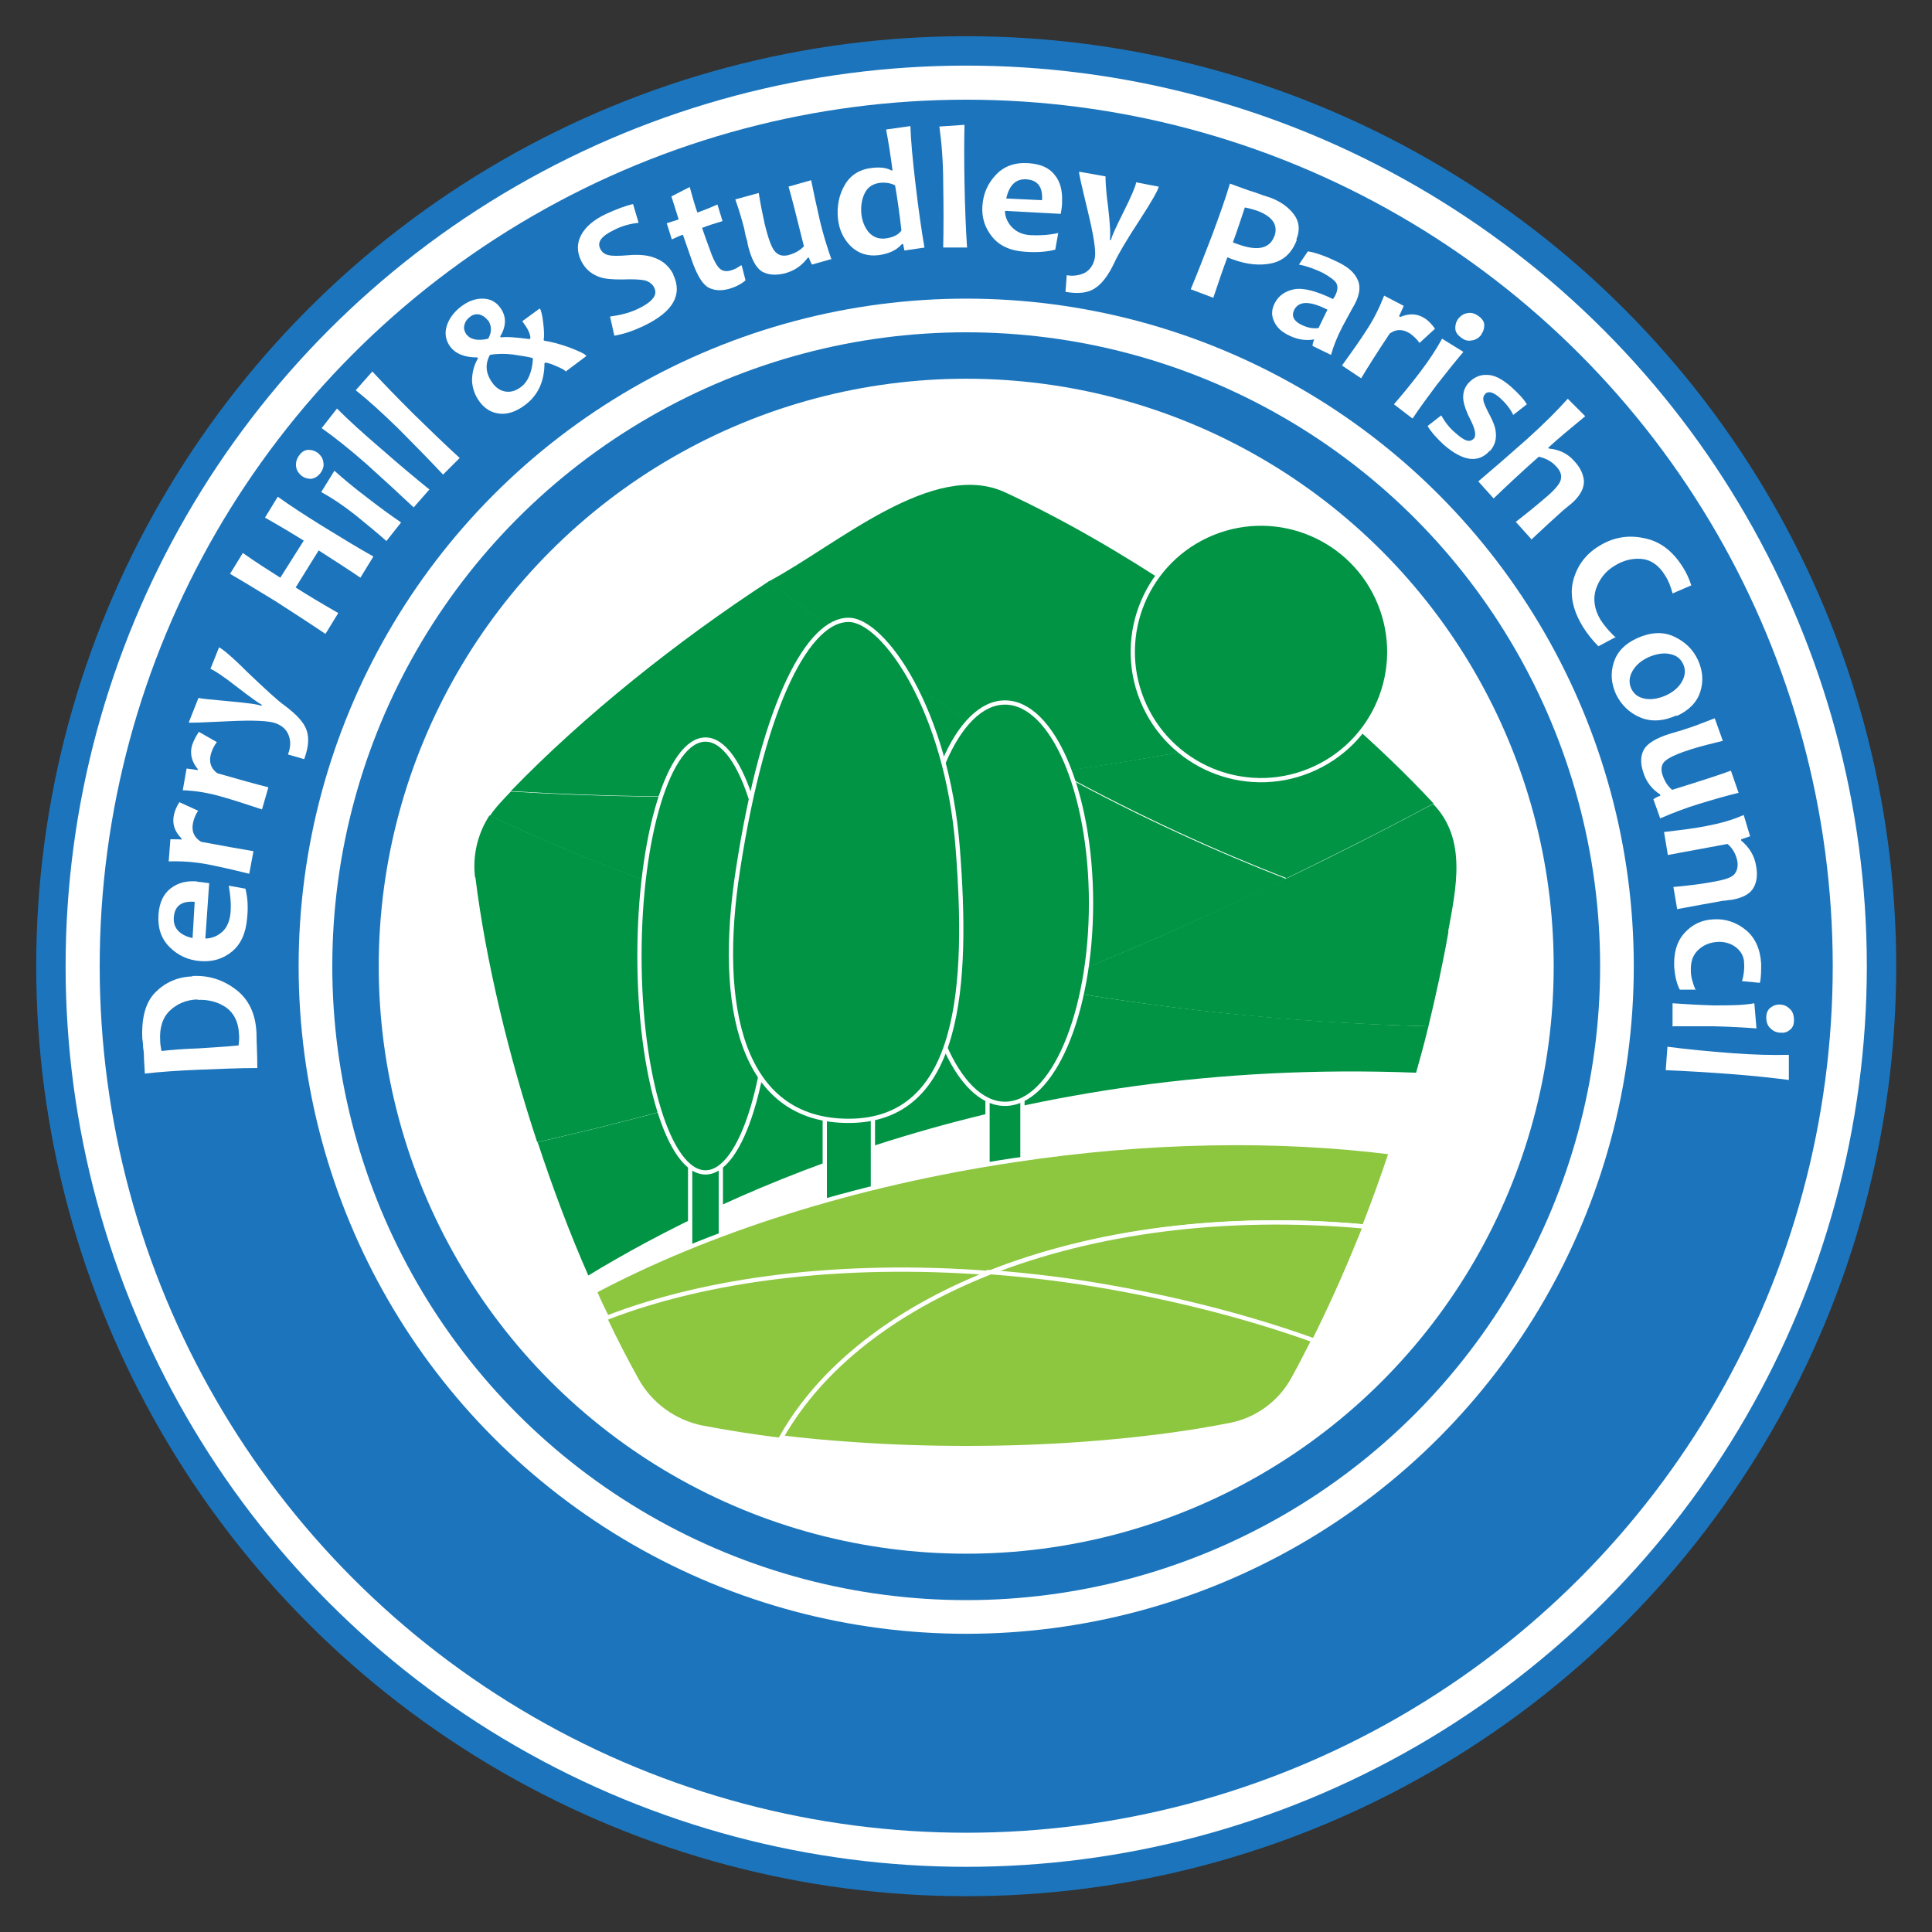
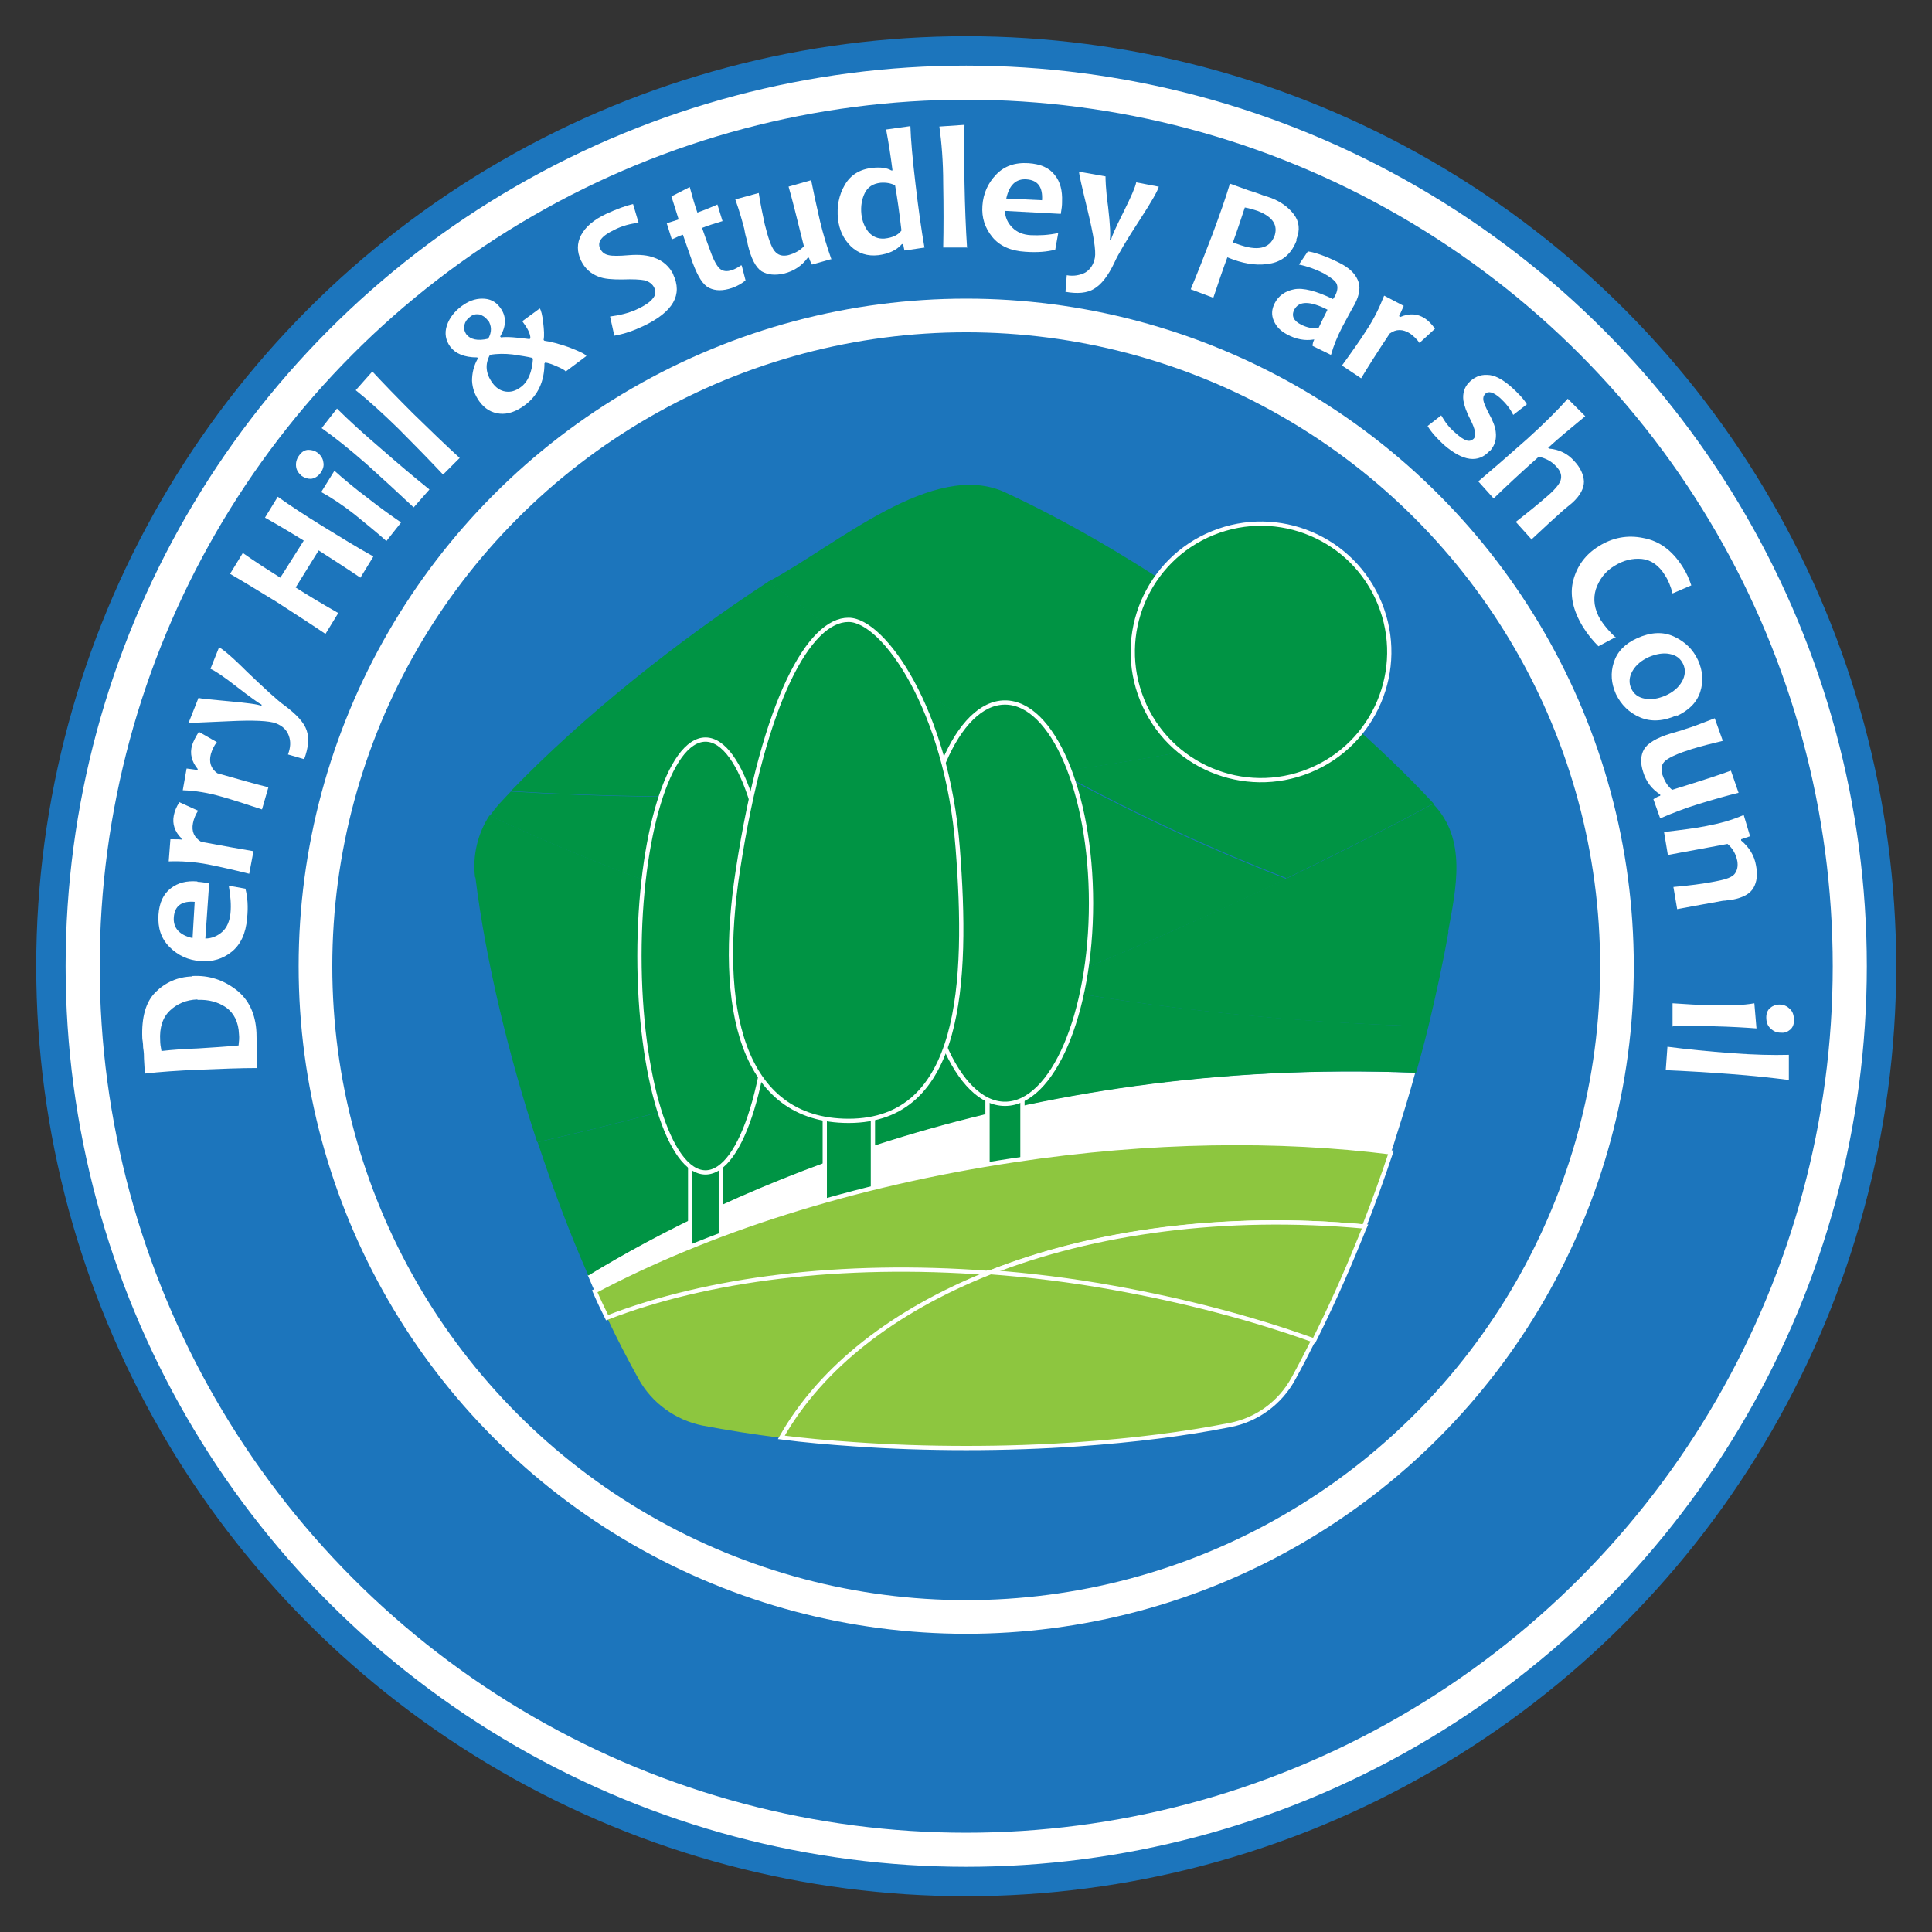
<svg xmlns="http://www.w3.org/2000/svg" id="Layer_1" version="1.1" viewBox="0 0 453.5 453.5">
  <rect x="0" y="0" width="453.5" height="453.5" fill="#333333" stroke="none" />
  <defs>
    <style>
      .st0, .st1 {
        fill: #8dc63f;
      }

      .st2, .st1 {
        stroke: #fff;
        stroke-miterlimit: 10;
      }

      .st2, .st3 {
        fill: #009444;
      }

      .st4 {
        fill: #fff;
      }

      .st5 {
        fill: #1c75bc;
      }
    </style>
  </defs>
  <circle class="st5" cx="226.8" cy="226.8" r="218.3" />
  <circle class="st4" cx="226.8" cy="226.8" r="211.4" />
  <circle class="st5" cx="226.8" cy="226.8" r="203.4" />
  <circle class="st4" cx="226.8" cy="226.8" r="156.7" />
  <g>
    <path class="st4" d="M45.2,229.1c3.8-.2,7.2.9,10.2,3.2s4.6,5.7,4.8,10.1c0,2,.2,4.8.2,8.3-4.1,0-8.7.2-13.8.4-4.9.2-9.1.5-12.6.9l-.2-3.5c0-.6,0-1.4-.2-2.6,0-1.1-.2-1.9-.2-2.2-.2-4.9.8-8.5,3.1-10.8s5.2-3.6,8.6-3.7ZM46.3,234.6c-2.6.1-4.7,1-6.4,2.6-1.7,1.6-2.5,4-2.3,7.1,0,.6.1,1.4.3,2.4,2.7-.3,5.5-.5,8.5-.6,3.2-.2,6.4-.4,9.6-.7.1-.9.2-1.8.1-2.6-.1-2.9-1.2-5-3-6.3-1.9-1.3-4.1-1.9-6.7-1.8Z" />
    <path class="st4" d="M46.4,207c.7,0,1.6.2,2.7.3l-.9,13c1.5,0,2.9-.6,4-1.6,1.1-1,1.7-2.5,1.9-4.3.2-2,0-4.2-.4-6.5l3.9.7c.5,1.9.7,4.2.4,7-.3,3.5-1.5,6.1-3.6,7.8s-4.5,2.4-7.3,2.2c-2.9-.2-5.3-1.3-7.3-3.3s-2.8-4.5-2.6-7.6c.2-2.9,1.2-4.9,2.9-6.2,1.7-1.3,3.7-1.8,6.2-1.6ZM45.8,211.7c-3.1-.3-4.8.9-5,3.6-.2,2.5,1.3,4.2,4.4,4.9l.5-8.5Z" />
    <path class="st4" d="M42.1,188.3l4.4,2c-.6.9-1,1.9-1.2,2.9-.4,2,.3,3.4,1.9,4.4,5.3,1,9.4,1.7,12.3,2.2l-1,5.3c-4-1-7.2-1.7-9.7-2.2-3.2-.6-6.2-.8-9.2-.7l.4-5.2c1.5,0,2.4,0,2.6.1v-.3c-1.6-1.6-2.2-3.4-1.8-5.4.2-1,.6-2,1.3-3.1Z" />
    <path class="st4" d="M46.7,171.8l4.2,2.4c-.7.9-1.1,1.8-1.4,2.8-.5,1.9,0,3.4,1.5,4.5,5.2,1.5,9.2,2.6,12,3.3l-1.5,5.2c-3.9-1.3-7-2.3-9.5-3-3.1-.9-6.1-1.4-9.1-1.5l.9-5.1c1.5.2,2.4.3,2.6.4v-.3c-1.4-1.7-1.9-3.6-1.3-5.6.3-.9.8-1.9,1.5-3Z" />
    <path class="st4" d="M51.3,151.9c.8.3,3.1,2.2,6.7,5.8,4.2,4,7.1,6.7,8.8,7.9,2.8,2.1,4.6,4,5.2,5.9.6,1.8.4,4-.6,6.7l-3.8-1.1c.6-1.6.7-3,.2-4.4-.5-1.4-1.5-2.3-3-2.9-1.5-.6-5.2-.8-11.2-.5s-9,.4-9.3.3l2.3-5.8c.4.2,2.8.4,7.1.8,4.3.4,6.8.7,7.7,1.1v-.3c-.6-.3-2.6-1.7-5.7-4.1-3.2-2.5-5.3-3.9-6.3-4.3l2-5Z" />
    <path class="st4" d="M87.6,130.7l-3,4.9c-3.7-2.5-7-4.6-9.8-6.4l-5.4,8.7c2.5,1.6,5.8,3.6,10,6l-3,4.9c-3.7-2.5-7.6-5-11.6-7.6-4.1-2.5-7.7-4.7-10.8-6.5l3-4.9c3.1,2.2,6.1,4.1,8.8,5.8l5.5-8.7c-2.4-1.5-5.4-3.3-9.1-5.4l3-4.9c2.8,2,6.3,4.3,10.5,6.9,4.4,2.7,8.3,5.1,11.9,7.1Z" />
    <path class="st4" d="M74.6,106.3c.7.6,1.2,1.3,1.3,2.2.2.9-.1,1.8-.8,2.7-.6.7-1.3,1.1-2.1,1.2-.8,0-1.5-.2-2.2-.7-.7-.6-1.2-1.3-1.3-2.2-.1-.9.1-1.8.8-2.7.6-.8,1.3-1.2,2.1-1.2s1.5.2,2.2.7ZM94.1,122.7l-3.4,4.3c-2.1-1.9-4.6-3.9-7.4-6.2-2.8-2.2-5.5-4-7.9-5.3l3.1-5c2,1.8,4.5,3.9,7.8,6.4,2.7,2.1,5.3,4,7.8,5.7Z" />
    <path class="st4" d="M100.8,114.9l-3.7,4.2c-3.4-3.2-7.1-6.6-11.1-10.2-4-3.5-7.5-6.3-10.5-8.4l3.6-4.6c2.7,2.7,6.1,5.8,10.2,9.3,4.1,3.6,7.9,6.8,11.5,9.7Z" />
    <path class="st4" d="M107.9,107.5l-3.9,3.9c-3.2-3.4-6.7-7-10.5-10.8-3.8-3.7-7.1-6.7-10-9l3.9-4.4c2.6,2.8,5.8,6.1,9.6,9.9,3.9,3.8,7.5,7.3,10.9,10.4Z" />
    <path class="st4" d="M137.6,83.6l-4.8,3.6c-.2-.3-.9-.7-2.1-1.2-1.1-.5-2-.8-2.7-.9l-.2.2c0,4.3-1.6,7.6-4.6,9.8-2,1.5-4,2.2-5.9,2-1.9-.2-3.5-1.1-4.8-2.9-1-1.4-1.6-3-1.7-4.8,0-1.8.4-3.6,1.4-5.3l-.2-.2c-3,0-5.1-.9-6.3-2.5-1.1-1.5-1.4-3.2-.8-5,.6-1.8,1.8-3.3,3.4-4.5,1.6-1.2,3.2-1.8,4.9-1.8,1.7,0,3.1.6,4.2,2.1,1.5,2,1.5,4.3,0,6.8l.2.2c1.4-.2,3.6,0,6.7.4l.2-.2c0-1.1-.7-2.4-1.9-4l4.1-3c.3.4.6,1.5.8,3.3.2,1.7.3,3.1.1,4.1l.2.2c1.5.2,3.4.7,5.7,1.5,2.3.9,3.7,1.5,4.1,2ZM114.5,75.2c-.6-.8-1.3-1.2-2-1.4-.8-.1-1.5,0-2.2.6-.7.5-1.1,1.1-1.3,1.9s0,1.4.4,2.1c1,1.3,2.7,1.7,5.2,1.1.9-1.6.8-3,0-4.3ZM125.1,84.2l-.2-.2c-1.2-.3-2.7-.5-4.6-.8-1.8-.2-3.6-.2-5.3.1-1.2,2.2-1,4.4.6,6.6.8,1.1,1.8,1.8,3,2,1.2.2,2.4-.1,3.6-1,1.7-1.2,2.7-3.5,2.9-6.7Z" />
    <path class="st4" d="M158,64.4c2.3,4.8,0,8.8-6.9,12.1-2.3,1.1-4.6,1.9-6.9,2.3l-1-4.5c2.3-.3,4.3-.8,6.1-1.6,2-.9,3.3-1.8,3.9-2.6.7-.8.8-1.6.4-2.5-.4-.9-1.2-1.5-2.3-1.8-1-.2-2.7-.3-5.3-.2-2.3,0-4.2-.1-5.6-.7-1.8-.7-3.1-1.9-4-3.7-1-2.1-1-4.1,0-6,1-1.9,2.9-3.6,5.9-5,2.4-1.1,4.5-1.9,6.3-2.3l1.3,4.4c-1.9.2-3.9.7-5.8,1.7-2.9,1.4-4,2.8-3.2,4.4.4.8,1,1.3,2,1.5.8.2,2.4.2,4.7,0,2.5-.2,4.5,0,6,.6,2,.7,3.5,2,4.5,4Z" />
    <path class="st4" d="M174.1,62.3l.9,3.5c-.8.7-1.8,1.3-3.2,1.8-2.1.7-3.8.7-5.3,0s-2.7-2.7-3.9-5.9c-.7-1.9-1.4-4.1-2.3-6.6-.7.2-1.5.6-2.6,1.1l-1.2-3.8c1-.3,1.9-.6,2.8-.9-.2-.7-.8-2.5-1.7-5.4l4.3-2.2c.7,2.6,1.3,4.6,1.8,6,1.1-.4,2.7-1,4.7-1.9l1.2,3.9c-2,.6-3.6,1.1-4.8,1.6.6,1.7,1.2,3.5,1.9,5.3.8,2.3,1.6,3.7,2.3,4.3.7.6,1.7.7,2.8.3.7-.2,1.4-.6,2.1-1.1Z" />
    <path class="st4" d="M195.2,60.8l-4.6,1.3c-.4-.7-.6-1.2-.7-1.6h-.3c-1.4,1.9-3.2,3.1-5.5,3.7-2.2.5-3.9.3-5.3-.5-1.4-.9-2.5-3-3.3-6.4,0-.4-.2-1-.4-1.7-.2-.7-.3-1.4-.4-1.9-.4-1.5-1-3.8-2.1-6.9l5.5-1.5c.4,2.6.9,5,1.4,7.3.8,3.2,1.5,5.3,2.3,6.3s1.8,1.3,3.2,1c1.5-.4,2.8-1.1,3.7-2.1-1.7-6.9-2.9-11.6-3.6-14l5.3-1.5c.5,2.5,1.2,5.8,2.1,9.7.7,2.9,1.6,5.9,2.7,9Z" />
    <path class="st4" d="M217.1,58.1l-4.8.7c-.1-.5-.2-.9-.3-1.5h-.3c-1.3,1.5-3.2,2.3-5.5,2.6-2.6.3-4.7-.4-6.5-2.1-1.7-1.7-2.7-3.8-3-6.4-.3-2.9.2-5.6,1.6-8,1.4-2.4,3.6-3.7,6.5-4,1.9-.2,3.4,0,4.4.6h.3c-.4-3.2-.9-6.4-1.5-9.6l5.7-.8c.1,3.2.5,7.7,1.2,13.6.7,6,1.4,10.9,2.1,14.9ZM211.6,54.1c-.5-4.3-1-7.8-1.5-10.6-1-.5-2.1-.7-3.4-.6-1.8.2-3,1-3.7,2.4s-1,3.1-.8,5c.2,1.7.8,3.1,1.7,4.2,1,1.1,2.2,1.6,3.7,1.5,2-.2,3.3-.9,4-1.9Z" />
    <path class="st4" d="M226.9,58.1h-5.5c.1-4.5.1-9.6,0-15,0-5.3-.4-9.8-.9-13.4l5.9-.4c-.1,3.8-.1,8.4,0,13.8.1,5.4.3,10.5.6,15.1Z" />
    <path class="st4" d="M249.3,47.5c0,.7-.1,1.6-.3,2.7l-13.1-.7c0,1.5.7,2.9,1.7,3.9,1.1,1.1,2.5,1.7,4.3,1.8,2,.1,4.2,0,6.5-.5l-.7,3.9c-1.9.5-4.2.7-7,.5-3.5-.2-6.1-1.4-7.8-3.5-1.7-2.1-2.5-4.5-2.3-7.3.2-2.9,1.3-5.3,3.2-7.3,1.9-2,4.4-2.9,7.6-2.7,2.9.2,4.9,1.1,6.2,2.8,1.3,1.6,1.8,3.7,1.7,6.2ZM244.6,47c.2-3.1-1-4.7-3.6-4.9-2.5-.2-4.1,1.3-4.8,4.5l8.5.4Z" />
    <path class="st4" d="M272,43.8c-.2.9-1.6,3.4-4.4,7.7-3.2,4.9-5.2,8.3-6,10.1-1.5,3.2-3.1,5.2-4.8,6.2-1.6,1-3.9,1.2-6.7.7l.3-3.9c1.6.3,3.1,0,4.3-.6,1.2-.7,2-1.9,2.3-3.5.3-1.6-.3-5.3-1.7-11.1-1.4-5.8-2.1-8.8-2-9.1l6.2,1.1c0,.5,0,2.8.6,7.1.5,4.3.6,6.9.4,7.8h.3c.1-.7,1.1-2.9,2.9-6.5,1.8-3.6,2.8-5.9,3-7l5.2,1Z" />
    <path class="st4" d="M304.4,56.3c-1.1,3-3.1,4.9-5.9,5.5-2.8.6-5.8.3-9.1-.9-.6-.2-1-.4-1.3-.5-.9,2.4-2,5.6-3.3,9.5l-5.3-2c1.5-3.6,3.2-7.9,5.1-12.9,1.7-4.6,3.1-8.5,4.1-11.9l3.3,1.2c.5.2,1.4.5,2.7.9,1.3.5,2.5.9,3.5,1.2,2.4.9,4.2,2.2,5.5,3.9,1.3,1.7,1.5,3.7.6,5.9ZM299.1,55.6c1-2.7-.3-4.7-3.9-6.1-.9-.3-1.9-.6-3-.8-.8,2.4-1.7,5.2-2.8,8.2.3.1.7.3,1.1.4,4.6,1.7,7.5,1.1,8.6-1.8Z" />
    <path class="st4" d="M312.4,83.3l-4.3-2.1c0-.6.2-1.1.4-1.5h-.2c-1.9.3-4,0-6.2-1.2-1.5-.8-2.5-1.8-3.1-3.2s-.5-2.7.2-4.1c.9-1.8,2.5-2.9,4.6-3.3,2.1-.4,5.2.4,9.1,2.3.1-.2.3-.4.4-.6.7-1.3.8-2.3.4-3.1-.4-.7-1.5-1.5-3.1-2.4-1.8-.9-3.7-1.6-5.7-2l2.1-3.1c1.9.3,4.4,1.2,7.4,2.7,2.2,1.1,3.6,2.4,4.3,4,.7,1.5.5,3.4-.7,5.7-.3.5-.8,1.4-1.5,2.7s-1.2,2.2-1.4,2.6c-1.3,2.5-2.1,4.6-2.6,6.4ZM309.5,77c.8-1.7,1.5-3.1,2.1-4.3-4.1-2.1-6.7-2.1-7.8,0-.7,1.4-.2,2.6,1.6,3.5,1.4.7,2.8,1,4.1.8Z" />
    <path class="st4" d="M336.8,77.2l-3.6,3.3c-.6-.9-1.4-1.6-2.2-2.2-1.7-1.1-3.3-1.1-4.8,0-3,4.5-5.2,8-6.7,10.5l-4.5-3c2.4-3.3,4.3-6,5.7-8.2,1.8-2.7,3.1-5.4,4.2-8.2l4.6,2.4c-.6,1.4-1,2.2-1.1,2.4l.3.2c2.1-.9,4-.8,5.7.3.8.5,1.6,1.3,2.4,2.4Z" />
-     <path class="st4" d="M331.5,98.2l-4.3-3.3c1.8-2.1,3.9-4.6,6.1-7.5,2.2-2.9,3.9-5.5,5.2-7.9l5,3.1c-1.7,2-3.8,4.6-6.3,7.8-2.1,2.8-4,5.4-5.6,7.8ZM347.7,78.6c-.6.7-1.3,1.2-2.2,1.3-.9.2-1.8,0-2.7-.8-.8-.6-1.2-1.3-1.2-2.1,0-.8.2-1.5.7-2.2.6-.7,1.3-1.2,2.2-1.3.9-.2,1.8.1,2.7.8.8.6,1.2,1.3,1.2,2,0,.8-.2,1.5-.7,2.2Z" />
    <path class="st4" d="M349.7,105.8c-2.7,3-6.3,2.5-10.8-1.4-1.6-1.5-2.9-2.9-3.8-4.4l3.2-2.5c.9,1.6,1.9,2.9,3.2,4,1.2,1.1,2.1,1.7,2.8,1.9.6.2,1.2,0,1.6-.4.7-.7.4-2.2-.7-4.4-1-1.9-1.5-3.4-1.7-4.6-.2-1.6.2-3,1.2-4.1,1.2-1.3,2.7-2,4.4-1.9,1.7,0,3.5,1,5.5,2.7,1.8,1.6,3.1,3,3.8,4.2l-3.2,2.5c-.7-1.5-1.8-2.8-3.1-4-1.6-1.4-2.8-1.7-3.5-.9-.4.4-.5.9-.4,1.5.1.6.5,1.5,1.2,2.9,1,1.8,1.6,3.3,1.7,4.5.2,1.7-.2,3.1-1.3,4.4Z" />
    <path class="st4" d="M359.4,126.5l-3.6-4c2.7-2.1,5.3-4.2,7.7-6.3,1.8-1.6,2.8-2.9,2.9-3.8.2-1-.2-2-1.2-3-1-1.1-2.3-1.8-4-2.2-4.3,3.8-7.8,7.1-10.6,9.8l-3.6-4c3.2-2.7,7-6,11.4-9.9,4-3.6,7.2-6.8,9.6-9.5l4.1,4.1c-3.4,2.8-6.3,5.2-8.7,7.4l.2.2c2.4.2,4.4,1.2,5.9,2.9,1.5,1.6,2.2,3.2,2.3,4.8,0,1.6-.8,3.2-2.6,4.9-.2.2-.6.5-1.2,1-.6.5-1,.8-1.2,1-1.7,1.5-4.2,3.8-7.4,6.8Z" />
    <path class="st4" d="M379.3,149.5l-4.1,2.2c-1.4-1.4-2.6-2.9-3.6-4.5-2.4-3.9-3.2-7.6-2.3-11,.9-3.4,2.9-6.1,6-8,3.2-2,6.7-2.7,10.5-1.9,3.8.7,6.8,3,9.2,6.8.9,1.4,1.5,2.8,2,4.3l-4.4,1.9c-.4-1.6-1-3.1-1.8-4.3-1.4-2.3-3.3-3.6-5.4-3.8-2.2-.2-4.3.3-6.4,1.6-2.2,1.3-3.6,3.2-4.4,5.5-.7,2.3-.4,4.7,1.1,7.2.9,1.4,2.1,2.8,3.6,4.2Z" />
    <path class="st4" d="M393.6,167.9c-3.1,1.4-6,1.6-8.6.5-2.6-1.1-4.5-3-5.7-5.5-1.1-2.5-1.3-4.9-.5-7.4.8-2.5,2.6-4.4,5.5-5.7,3.1-1.4,6-1.6,8.6-.4s4.5,3,5.7,5.6c1.1,2.5,1.3,4.9.5,7.4-.8,2.5-2.7,4.4-5.6,5.7ZM390.9,163.3c1.8-.8,3.1-1.9,3.9-3.3.8-1.4.9-2.8.3-4.1-.6-1.3-1.6-2.1-3.2-2.4-1.5-.3-3.1,0-4.8.7-1.8.8-3.1,1.9-3.9,3.3-.8,1.4-.9,2.8-.3,4.1.6,1.3,1.6,2.1,3.2,2.4,1.5.3,3.1,0,4.8-.7Z" />
    <path class="st4" d="M389.7,192.1l-1.6-4.5c.6-.4,1.2-.7,1.6-.8v-.3c-2-1.3-3.3-3-4-5.3-.7-2.1-.6-3.9.2-5.3.8-1.4,2.9-2.7,6.2-3.7.4-.1,1-.3,1.7-.5.7-.2,1.4-.4,1.9-.6,1.4-.4,3.7-1.3,6.8-2.5l1.9,5.3c-2.5.6-4.9,1.2-7.2,1.9-3.2,1-5.2,1.9-6.2,2.7-1,.8-1.2,1.9-.8,3.3.5,1.5,1.2,2.7,2.3,3.6,6.8-2.1,11.4-3.6,13.8-4.5l1.8,5.2c-2.5.6-5.7,1.5-9.6,2.7-2.9.9-5.8,2-8.8,3.3Z" />
    <path class="st4" d="M393.7,213.5l-.9-5.3c3.4-.3,6.9-.7,10.3-1.4,2.1-.4,3.5-.9,4.1-1.7s.8-1.8.6-3c-.3-1.5-1-2.9-2.3-4-5.2,1-9.9,1.8-14,2.6l-.9-5.4c4.2-.5,7.5-.9,9.9-1.4,3.2-.6,6.1-1.4,8.8-2.6l1.5,5-2.1.7v.3c1.9,1.6,3.1,3.5,3.5,5.9.4,2.1.2,3.8-.6,5.2-.8,1.4-2.4,2.3-5,2.8-.4,0-.9.1-1.6.2-.7,0-1.3.2-2,.3-1.8.3-4.9.9-9.3,1.7Z" />
-     <path class="st4" d="M398.2,232.3h-3.9c-.7-1.3-1.1-3-1.3-5.1-.2-3.5.6-6.2,2.4-8.2s4.1-3.1,6.8-3.2c2.8-.2,5.4.7,7.6,2.5s3.4,4.5,3.6,7.9c0,1.7,0,3.2-.3,4.5l-4.2-.4c.4-1.3.6-2.7.5-4.2,0-1.6-.8-2.9-2-3.8-1.2-.9-2.7-1.3-4.3-1.2-1.8.1-3.4.8-4.6,2-1.2,1.2-1.7,2.8-1.6,4.9,0,1.2.4,2.7,1.1,4.4Z" />
    <path class="st4" d="M392.6,241v-5.5c2.9.2,6.1.4,9.7.5,3.6,0,6.8,0,9.5-.5l.5,5.9c-2.6-.2-6-.4-10-.5-3.5,0-6.7,0-9.6,0ZM418,242.4c-.9,0-1.7-.3-2.4-1-.7-.6-1-1.5-1-2.6,0-.9.3-1.7.9-2.2s1.3-.8,2.2-.8c.9,0,1.7.3,2.4,1,.7.6,1,1.5,1,2.7,0,1-.3,1.7-.9,2.2s-1.3.8-2.1.7Z" />
    <path class="st4" d="M391,251.2l.4-5.5c4.6.6,9.6,1.1,15,1.5,5.3.4,9.7.5,13.5.4v5.9c-3.9-.5-8.5-1-13.8-1.4-5.4-.4-10.4-.7-15.1-.9Z" />
  </g>
  <circle class="st5" cx="226.8" cy="226.8" r="148.8" />
-   <circle class="st4" cx="226.8" cy="226.8" r="137.9" />
  <path class="st4" d="M138,299.4c.9,2.2,1.6,3.7,1.6,3.7,26.3-14,60.5-25.1,98.6-30.8,31.8-4.8,62.2-5.1,88.3-1.8.5-1.3.9-2.7,1.3-4,1.6-5,3.1-9.9,4.4-14.7-94.7-3.8-162.1,27.9-194.3,47.6Z" />
  <path class="st3" d="M243.8,231.6c-44.5,17.6-84.5,29-117.6,36.5,3.6,10.9,7.5,21.3,11.9,31.3,32.3-19.7,99.6-51.3,194.3-47.6.9-3.3,1.5-5.2,2.9-10.9-33.5-.9-64.1-4.3-91.5-9.3Z" />
  <path class="st3" d="M315.1,168.1c-23.1-20.1-52-39.9-79.1-52.5-16.9-7.9-39.6,12.4-55.6,20.9,23.7,18.5,46.7,33.1,67.8,44.7,26.9-3.7,49.5-8.5,66.9-13Z" />
  <path class="st3" d="M339.9,218.8c1.9-10.4,4.5-21.8-3.5-30.1-11.7,6.3-23.2,12.1-34.6,17.6,15.3,5.9,28.2,9.9,38.1,12.6Z" />
  <path class="st3" d="M180.4,136.5c-21.3,13.9-43.3,31.4-60.5,49.2,44.1,2.7,87.7,1,128.3-4.6-21.1-11.6-44.1-26.2-67.8-44.7Z" />
  <path class="st3" d="M301.9,206.2c-19.1,9.2-38.9,17.9-58.1,25.4,27.4,5,58,8.5,91.5,9.3,1.8-7.5,3.4-14.8,4.7-22.2-9.9-2.6-22.8-6.6-38.1-12.6Z" />
  <path class="st3" d="M301.9,206.2c11.3-5.5,22.9-11.3,34.6-17.6-6.2-6.7-13.3-13.5-21.3-20.5-17.4,4.5-40,9.4-66.9,13,19.8,10.8,37.9,18.9,53.6,25Z" />
  <path class="st3" d="M111.6,206c2.4,19.5,7.9,42.2,14.5,62.1,33.1-7.5,73.1-18.9,117.6-36.5-58.8-10.6-102.9-28-128.8-40.2-2.8,4.3-4,9.4-3.4,14.5Z" />
  <path class="st3" d="M248.2,181.2c-40.7,5.5-84.2,7.3-128.3,4.6-1.7,1.8-3.5,3.6-4.9,5.7,25.9,12.2,69.9,29.6,128.8,40.2,19.1-7.6,39-16.2,58.1-25.4-15.7-6.1-33.9-14.2-53.6-25Z" />
  <rect class="st2" x="162" y="248.8" width="7.2" height="49.3" />
  <rect class="st2" x="193.6" y="234.4" width="11.3" height="49.3" />
  <rect class="st2" x="231.8" y="234.3" width="8.2" height="49.3" />
  <ellipse class="st2" cx="235.9" cy="212" rx="20.2" ry="47.1" />
  <ellipse class="st2" cx="165.6" cy="224.4" rx="15.5" ry="50.8" />
  <path class="st2" d="M224.8,199c2.5,31.9.9,64.1-25.6,64.1-25.4,0-30.9-27-26-58.8,6.2-40.4,16.9-58.9,26-58.8,8.2,0,23.1,21.2,25.6,53.5Z" />
  <path class="st4" d="M326.5,270.7c-2,5.9-4.1,11.6-6.2,17.1,2.2-5.5,4.2-11.2,6.2-17.1Z" />
  <circle class="st2" cx="296" cy="152.7" r="30.1" transform="translate(-35.7 122.9) rotate(-22.1)" />
  <g>
    <path class="st0" d="M232.1,298.8c-34.7-2.6-66.2,1.3-89.6,10.5,2.4,5.1,4.9,9.9,7.4,14.4,3.1,5.6,8.6,9.6,14.9,10.9,5.8,1.1,12,2.1,18.5,2.9,9.5-16.6,26.7-29.9,48.7-38.6Z" />
    <path class="st1" d="M232.1,298.8c24.6-9.8,55.3-13.9,88.1-10.9,2.2-5.6,4.3-11.4,6.3-17.4-26.2-3.3-56.5-3-88.3,1.8-38.1,5.7-72.2,16.8-98.6,30.8.9,2.1,1.9,4.2,2.9,6.2,23.5-9.1,54.9-13.1,89.6-10.5Z" />
    <path class="st1" d="M320.3,287.9c-32.8-3-63.5,1.2-88.1,10.9,9.6.7,19.4,1.9,29.3,3.7,16.6,2.9,32.4,7.1,46.9,12.3,3.6-7.2,7.2-15.1,10.6-23.5.5-1.1.9-2.3,1.4-3.4Z" />
    <path class="st1" d="M232.1,298.8c-22.1,8.8-39.3,22-48.7,38.6,5.4.7,11.1,1.2,17,1.6,8.5.6,17.3.9,26.4.9s17.9-.3,26.4-.9c12.9-.9,24.9-2.4,35.5-4.5,6.3-1.2,11.8-5.2,14.9-10.9,1.6-2.9,3.1-5.8,4.7-9-14.5-5.2-30.2-9.3-46.9-12.3-9.9-1.8-19.8-3-29.3-3.7Z" />
  </g>
</svg>